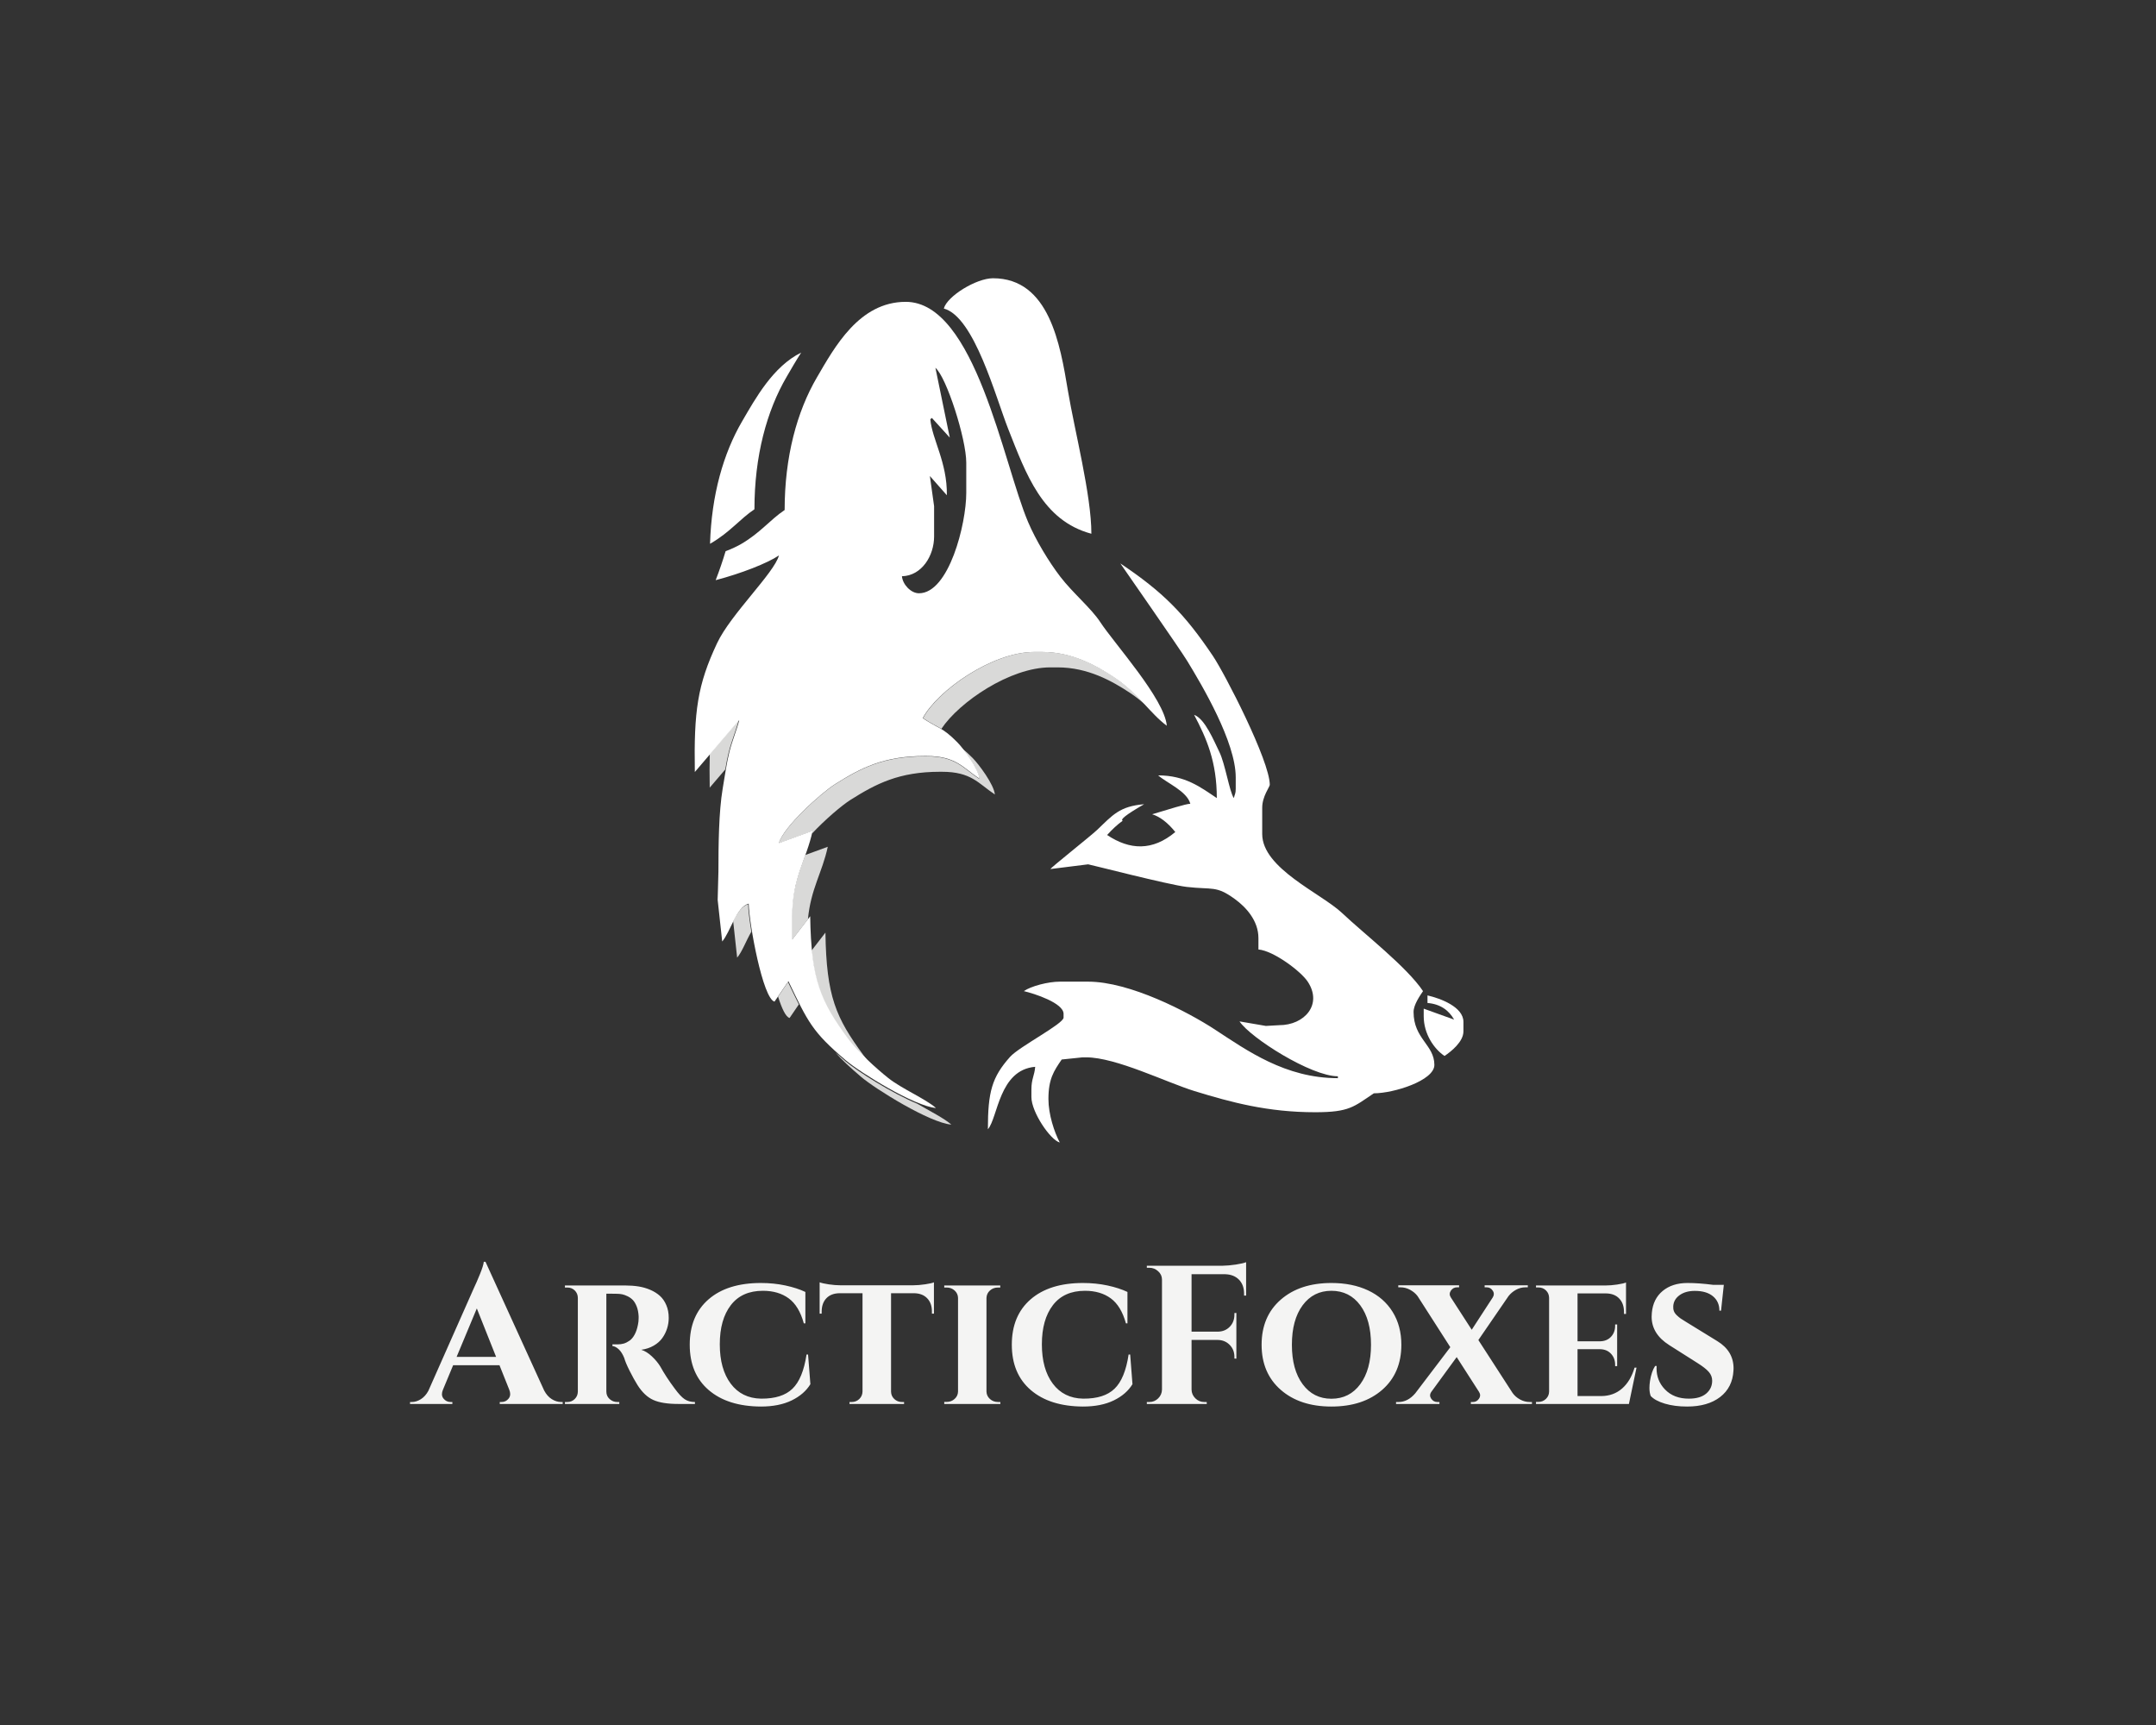
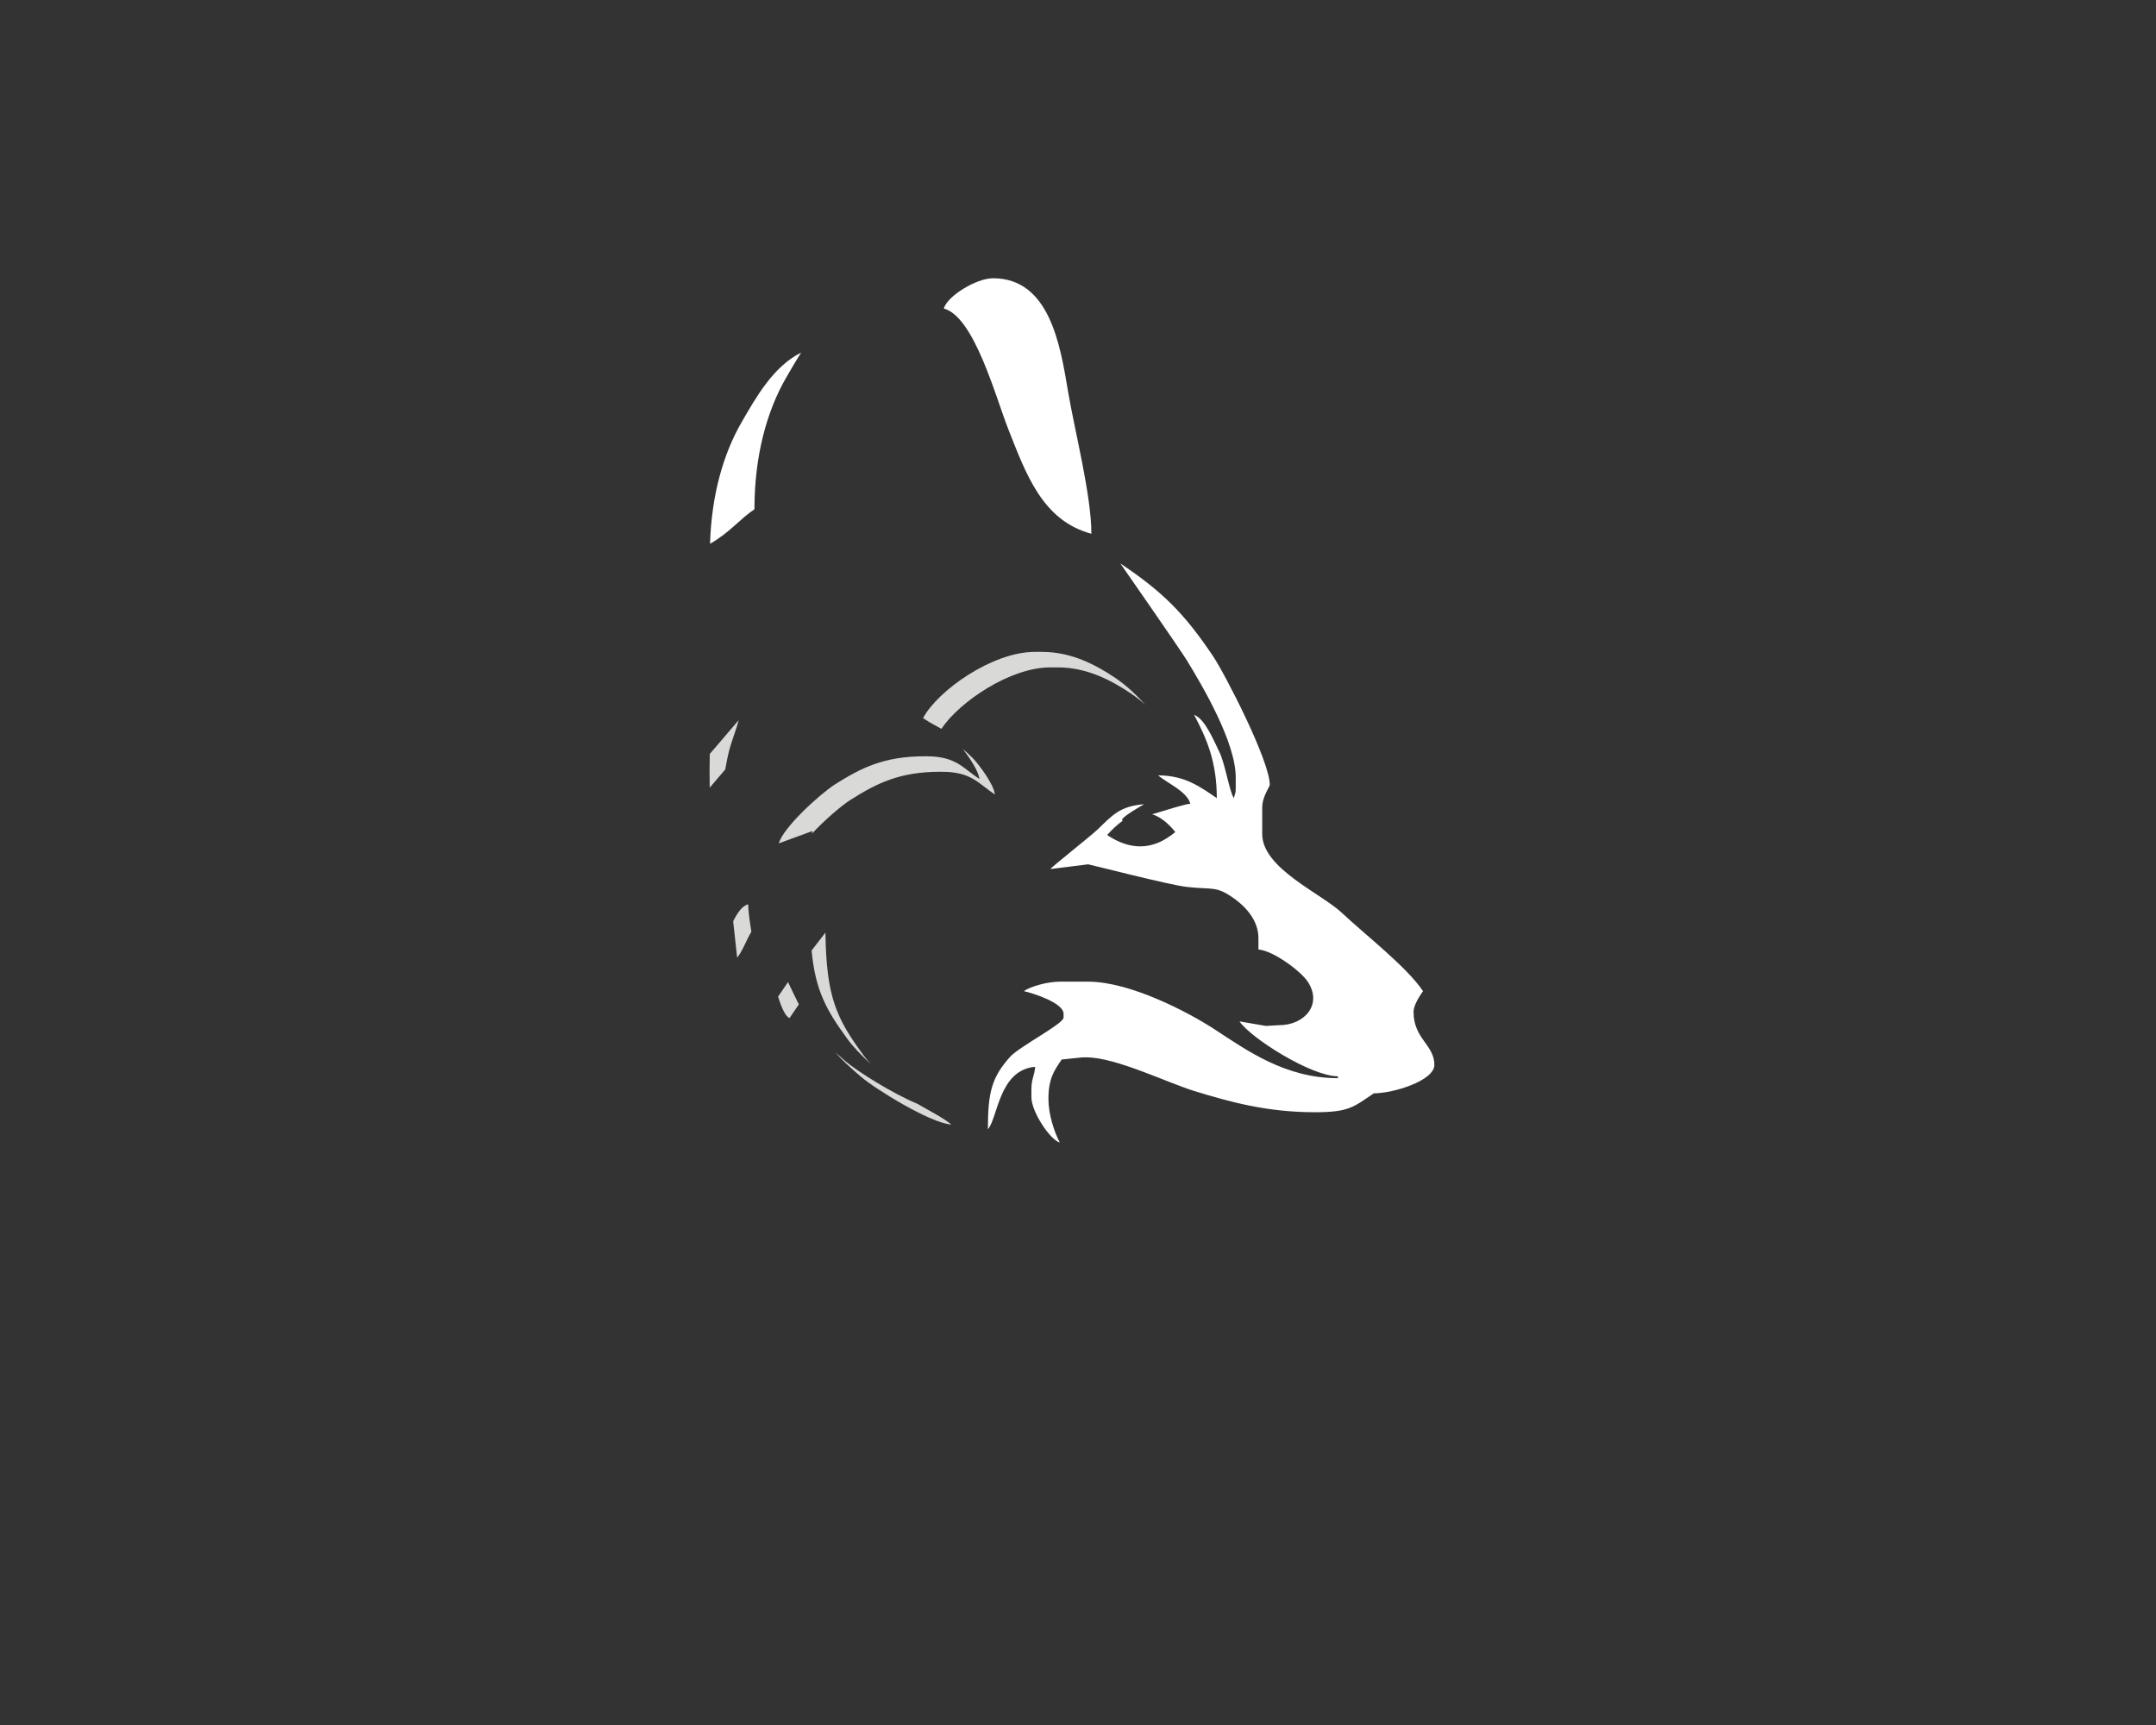
<svg xmlns="http://www.w3.org/2000/svg" version="1.1" width="1280" height="1024" viewBox="0 0 1280 1024" xml:space="preserve">
  <rect x="0" y="0" width="1280" height="1024" fill="#333333" stroke="none" />
  <desc>Created with Fabric.js 4.4.0</desc>
  <defs>
</defs>
  <g transform="matrix(1 0 0 1 640 512)" id="background-logo">
    <rect style="stroke: none; stroke-width: 0; stroke-dasharray: none; stroke-linecap: butt; stroke-dashoffset: 0; stroke-linejoin: miter; stroke-miterlimit: 4; fill: rgb(255,255,255); fill-opacity: 0; fill-rule: nonzero; opacity: 1;" paint-order="stroke" x="-640" y="-512" rx="0" ry="0" width="1280" height="1024" />
  </g>
  <g transform="matrix(1.921 0 0 1.921 640.427 421.852)" id="logo-logo">
    <g style="" paint-order="stroke">
      <g transform="matrix(0.157 0 0 -0.157 -99.856 -81.105)">
        <path style="stroke: none; stroke-width: 1; stroke-dasharray: none; stroke-linecap: butt; stroke-dashoffset: 0; stroke-linejoin: miter; stroke-miterlimit: 4; fill: rgb(255,255,255); fill-rule: evenodd; opacity: 1;" paint-order="stroke" transform=" translate(-255.789, -2284.55)" d="M 345.5 2472.71 C 290.059 2445.37 255.613 2382.64 229.16 2337.32 C 192.5 2274.6 168.922 2192.67 166.078 2096.39 L 167.75 2097.34 C 205.836 2119.54 224.738 2145.09 253.469 2164.32 C 253.469 2269.17 277.707 2358.03 316.84 2425 C 325.398 2439.67 334.824 2456.17 345.5 2472.71" stroke-linecap="round" />
      </g>
      <g transform="matrix(0.157 0 0 -0.157 -13.749 -6.262)">
        <path style="stroke: none; stroke-width: 1; stroke-dasharray: none; stroke-linecap: butt; stroke-dashoffset: 0; stroke-linejoin: miter; stroke-miterlimit: 4; fill: rgb(217,217,216); fill-rule: evenodd; opacity: 1;" paint-order="stroke" transform=" translate(-802.637, -1809.235)" d="M 619.867 1733.5 C 654.91 1786.4 755.191 1854.49 833.984 1854.49 L 848.887 1854.49 C 907.613 1854.49 955.391 1828.12 991.887 1803.83 C 1002.89 1796.5 1012.64 1788.7 1021.5 1780.73 C 1004.84 1798.54 986.41 1817.68 961.414 1834.31 C 924.91 1858.61 877.133 1884.97 818.398 1884.97 L 803.504 1884.97 C 719.965 1884.97 612.246 1808.42 583.773 1754.6 C 600.457 1743.42 610.039 1739.39 619.867 1733.5" stroke-linecap="round" />
      </g>
      <g transform="matrix(0.157 0 0 -0.157 -59.298 26.43)">
        <path style="stroke: none; stroke-width: 1; stroke-dasharray: none; stroke-linecap: butt; stroke-dashoffset: 0; stroke-linejoin: miter; stroke-miterlimit: 4; fill: rgb(217,217,216); fill-rule: evenodd; opacity: 1;" paint-order="stroke" transform=" translate(-513.363, -1601.615)" d="M 365.848 1527.79 C 391.707 1555.53 425.086 1583.83 442.133 1594.55 C 492.258 1626.09 537.414 1649.63 617.98 1649.63 L 621.711 1649.63 C 679.543 1649.63 693 1627.01 725.988 1604.93 C 724.363 1624.39 694.508 1664.33 682.281 1676.69 C 674.453 1684.61 668.246 1690.18 662.785 1694.46 C 676.527 1677.12 694.258 1650.28 695.5 1635.41 C 662.523 1657.49 649.063 1680.11 591.227 1680.11 L 587.5 1680.11 C 506.934 1680.11 461.777 1656.57 411.645 1625.05 C 383.184 1607.13 309.121 1540.18 300.738 1508.77 L 367.023 1533.07 C 366.645 1531.3 366.258 1529.54 365.848 1527.79" stroke-linecap="round" />
      </g>
      <g transform="matrix(0.157 0 0 -0.157 -83.106 56.493)">
-         <path style="stroke: none; stroke-width: 1; stroke-dasharray: none; stroke-linecap: butt; stroke-dashoffset: 0; stroke-linejoin: miter; stroke-miterlimit: 4; fill: rgb(217,217,216); fill-rule: evenodd; opacity: 1;" paint-order="stroke" transform=" translate(-362.162, -1410.695)" d="M 358.477 1359.85 C 363.926 1419.7 386.797 1452.06 397.512 1502.59 L 353.152 1486.33 C 340.688 1451.47 326.813 1418.39 326.813 1363.5 L 326.813 1318.8 L 358.477 1359.85" stroke-linecap="round" />
-       </g>
+         </g>
      <g transform="matrix(0.157 0 0 -0.157 -73.408 88.9)">
        <path style="stroke: none; stroke-width: 1; stroke-dasharray: none; stroke-linecap: butt; stroke-dashoffset: 0; stroke-linejoin: miter; stroke-miterlimit: 4; fill: rgb(217,217,216); fill-rule: evenodd; opacity: 1;" paint-order="stroke" transform=" translate(-423.755, -1204.885)" d="M 482.031 1075.52 C 476.473 1081.66 471.5 1087.61 467.469 1093.09 C 413.578 1166.42 394.527 1208.34 392.723 1334.25 L 365.48 1298.94 C 372.961 1221.01 393.77 1182.38 436.98 1123.57 C 447.609 1109.11 464.797 1091.47 482.031 1075.52" stroke-linecap="round" />
      </g>
      <g transform="matrix(0.157 0 0 -0.157 -57.285 116.77)">
        <path style="stroke: none; stroke-width: 1; stroke-dasharray: none; stroke-linecap: butt; stroke-dashoffset: 0; stroke-linejoin: miter; stroke-miterlimit: 4; fill: rgb(217,217,216); fill-rule: evenodd; opacity: 1;" paint-order="stroke" transform=" translate(-526.146, -1027.887)" d="M 411.965 1098.95 C 424.469 1084.66 440.172 1069.92 462.543 1050.91 C 491.184 1026.56 597.852 960.359 640.328 956.824 C 625.133 970.031 597.461 983.641 573.238 997.941 C 523.496 1018.41 454.285 1062.49 432.059 1081.38 C 424.676 1087.66 418.027 1093.47 411.965 1098.95" stroke-linecap="round" />
      </g>
      <g transform="matrix(0.157 0 0 -0.157 -89.705 89.426)">
        <path style="stroke: none; stroke-width: 1; stroke-dasharray: none; stroke-linecap: butt; stroke-dashoffset: 0; stroke-linejoin: miter; stroke-miterlimit: 4; fill: rgb(217,217,216); fill-rule: evenodd; opacity: 1;" paint-order="stroke" transform=" translate(-320.252, -1201.54)" d="M 299.816 1208.22 C 307.113 1184.94 315 1168.06 322.453 1166.22 L 340.688 1192.95 C 334.391 1205.44 327.57 1219.76 319.367 1236.86 L 299.816 1208.22" stroke-linecap="round" />
      </g>
      <g transform="matrix(0.157 0 0 -0.157 -103.982 68.083)">
        <path style="stroke: none; stroke-width: 1; stroke-dasharray: none; stroke-linecap: butt; stroke-dashoffset: 0; stroke-linejoin: miter; stroke-miterlimit: 4; fill: rgb(217,217,216); fill-rule: evenodd; opacity: 1;" paint-order="stroke" transform=" translate(-229.586, -1337.085)" d="M 211.68 1356.3 L 219.492 1284.6 C 229.141 1295.69 237.223 1318.13 247.492 1335.62 C 243.746 1358.43 241.391 1378.29 241.148 1389.57 C 228.813 1386.28 219.715 1372.01 211.68 1356.3" stroke-linecap="round" />
      </g>
      <g transform="matrix(0.157 0 0 -0.157 -109.598 13.377)">
        <path style="stroke: none; stroke-width: 1; stroke-dasharray: none; stroke-linecap: butt; stroke-dashoffset: 0; stroke-linejoin: miter; stroke-miterlimit: 4; fill: rgb(217,217,216); fill-rule: evenodd; opacity: 1;" paint-order="stroke" transform=" translate(-193.916, -1684.515)" d="M 165.742 1684.46 C 165.176 1664.69 165.191 1642.88 165.605 1618.16 L 196.211 1653.96 C 198.32 1666.23 200.613 1678.28 203.145 1688.32 C 208.598 1709.98 218.691 1734.4 222.527 1750.87 L 165.742 1684.46" stroke-linecap="round" />
      </g>
      <g transform="matrix(0.157 0 0 -0.157 40.923 43.983)">
        <path style="stroke: none; stroke-width: 1; stroke-dasharray: none; stroke-linecap: butt; stroke-dashoffset: 0; stroke-linejoin: miter; stroke-miterlimit: 4; fill: rgb(255,255,255); fill-rule: evenodd; opacity: 1;" paint-order="stroke" transform=" translate(-1149.849, -1490.143)" d="M 1198.26 1639.13 L 1198.27 1616.78 C 1198.27 1606.72 1196.49 1606.52 1194.54 1598.16 C 1185.92 1610.58 1177.53 1665.59 1166.08 1688.89 C 1155.21 1711.02 1137.75 1754.3 1116.34 1762.05 C 1140.88 1715.68 1161.02 1669.75 1161.03 1598.16 C 1129.11 1619.53 1098.9 1642.86 1045.57 1642.86 C 1063.52 1627.27 1102.3 1611.66 1108.88 1586.99 C 1100.36 1586.99 1065.71 1575.81 1033.74 1566.32 C 1048.47 1561.78 1063.65 1550.77 1079.31 1531.39 C 1034.26 1493.58 989.563 1495.84 945.09 1525.51 C 955.129 1536.59 965.379 1546.27 975.848 1553.65 C 970.52 1555.52 980.449 1564.5 1017.98 1586.1 C 969.445 1582.09 955.93 1564.61 925.563 1535.68 C 912.555 1523.31 833.738 1460.95 833.516 1458.51 L 907.777 1467.8 C 909.328 1467.98 1066.48 1427.4 1101.7 1423.35 C 1153.24 1417.44 1159.52 1426.44 1196.79 1399.27 C 1218.34 1383.55 1242.95 1357.16 1242.95 1322.53 L 1242.95 1300.18 C 1272.64 1297.71 1326.39 1257.39 1339.91 1236.99 C 1369.94 1191.67 1333.29 1151.19 1283.92 1151.19 L 1257.6 1149.72 L 1205.71 1158.64 C 1227.47 1126.14 1346.54 1050.62 1399.36 1050.62 L 1399.36 1046.89 C 1295.89 1046.89 1220.49 1101.3 1156.61 1143.04 C 1104.35 1177.18 990.102 1236.86 907.777 1236.86 L 851.914 1236.86 C 828.91 1236.86 795.23 1228.02 781.16 1218.23 C 801.676 1213.45 859.367 1194.84 859.367 1173.54 L 859.367 1166.09 C 859.375 1153.83 772.09 1109.02 754.086 1088.88 C 718.32 1048.81 710.398 1019.91 710.398 946.328 C 730.309 969.242 732.047 1063.3 803.504 1069.25 C 802.008 1051.18 796.063 1045.91 796.063 1024.55 L 796.063 1009.65 C 796.063 980.211 833.211 925.238 851.914 920.246 C 841.125 940.656 829.566 975.531 829.566 1005.92 C 829.566 1045.19 840.172 1061.03 855.703 1083.62 L 896.609 1087.87 L 904.059 1087.87 C 962.691 1087.87 1062.55 1038.27 1117.04 1021.51 C 1189.39 999.262 1261.3 979.848 1354.69 979.848 C 1422.12 979.848 1430.67 990.668 1470.13 1017.09 C 1509.21 1017.09 1589.3 1042.17 1589.3 1072.97 C 1589.3 1112.73 1548.34 1124.13 1548.34 1177.26 C 1548.34 1191.39 1560.93 1209.23 1566.96 1218.23 C 1534.82 1266.24 1452.03 1329.99 1407.73 1371.86 C 1366.69 1410.66 1250.4 1459.69 1250.4 1527.39 L 1250.4 1579.54 C 1250.4 1601.33 1265.29 1620.45 1265.3 1624.25 C 1265.3 1671.41 1176.96 1842.7 1153.58 1877.54 C 1097.45 1961.18 1054.79 2003.98 971.098 2060.04 C 971.254 2059.43 1087.46 1893.23 1102.93 1867.83 C 1132.07 1819.96 1198.27 1708.49 1198.26 1639.13" stroke-linecap="round" />
      </g>
      <g transform="matrix(0.157 0 0 -0.157 -18.89 -94.139)">
        <path style="stroke: none; stroke-width: 1; stroke-dasharray: none; stroke-linecap: butt; stroke-dashoffset: 0; stroke-linejoin: miter; stroke-miterlimit: 4; fill: rgb(255,255,255); fill-rule: evenodd; opacity: 1;" paint-order="stroke" transform=" translate(-769.986, -2367.33)" d="M 624.746 2559.16 C 684.832 2543.11 726.777 2384.56 751.855 2321.26 C 786.523 2233.77 818.77 2141.68 915.227 2115.9 C 915.227 2192.06 882.238 2318.58 869.027 2397.48 C 853.805 2488.43 832.43 2618.76 721.57 2618.76 C 688.625 2618.76 631.246 2583.51 624.746 2559.16" stroke-linecap="round" />
      </g>
      <g transform="matrix(0.157 0 0 -0.157 112.759 97.354)">
-         <path style="stroke: none; stroke-width: 1; stroke-dasharray: none; stroke-linecap: butt; stroke-dashoffset: 0; stroke-linejoin: miter; stroke-miterlimit: 4; fill: rgb(255,255,255); fill-rule: evenodd; opacity: 1;" paint-order="stroke" transform=" translate(-1606.065, -1151.19)" d="M 1574.41 1195.89 C 1600.41 1193.73 1616.68 1181 1626.85 1163.11 L 1566.96 1184.71 L 1566.96 1169.82 C 1566.96 1134.89 1587.45 1105.3 1607.93 1091.59 C 1620.89 1100.27 1645.17 1119.51 1645.16 1140.01 L 1645.17 1158.64 C 1645.17 1188.3 1599.73 1204.89 1574.41 1210.79 L 1574.41 1195.89" stroke-linecap="round" />
-       </g>
+         </g>
      <g transform="matrix(0.157 0 0 -0.157 -45.733 -1.765)">
-         <path style="stroke: none; stroke-width: 1; stroke-dasharray: none; stroke-linecap: butt; stroke-dashoffset: 0; stroke-linejoin: miter; stroke-miterlimit: 4; fill: rgb(255,255,255); fill-rule: evenodd; opacity: 1;" paint-order="stroke" transform=" translate(-599.514, -1780.676)" d="M 311.914 2164.32 C 283.188 2145.1 264.285 2119.54 226.195 2097.35 C 218.43 2092.81 207.82 2087.87 195.691 2083.2 C 189.891 2063.89 183.371 2044.89 176.152 2026.25 C 226.879 2039.59 277.738 2059.53 300.738 2074.93 C 291.531 2040.47 205.699 1959.07 179.027 1902.42 C 140.313 1820.2 133.156 1768.54 135.121 1648.64 L 222.527 1750.87 C 218.691 1734.4 208.598 1709.98 203.145 1688.32 C 197.891 1667.48 193.676 1637.96 189.934 1615.87 C 182.25 1570.46 181.566 1504.39 181.566 1452.9 L 180.09 1396.86 L 189.012 1315.08 C 204.992 1333.47 216.727 1383.05 241.148 1389.57 C 242.035 1349.64 269.109 1202.35 291.977 1196.71 L 319.359 1236.86 C 357.914 1156.5 365.91 1137.62 432.051 1081.39 C 460.695 1057.04 567.371 990.84 609.852 987.301 C 588.48 1005.87 542.469 1025.22 516.047 1046.2 C 492.113 1065.21 455.055 1098.98 436.98 1123.57 C 383.102 1196.9 364.047 1238.83 362.238 1364.73 L 326.813 1318.8 L 326.813 1363.5 C 326.813 1441.5 354.813 1475.47 367.023 1533.07 L 300.738 1508.77 C 309.129 1540.18 383.184 1607.13 411.656 1625.05 C 461.777 1656.57 506.93 1680.11 587.496 1680.11 L 591.227 1680.11 C 649.063 1680.11 662.516 1657.5 695.5 1635.41 C 693.883 1654.87 664.02 1694.81 651.801 1707.17 C 621.488 1737.82 615.289 1733.5 583.773 1754.6 C 612.246 1808.42 719.965 1884.97 803.504 1884.97 L 818.398 1884.97 C 877.129 1884.97 924.91 1858.61 961.414 1834.31 C 1008.18 1803.18 1031.97 1763.32 1064.2 1739.71 C 1059.79 1792.63 960.527 1901.86 933.117 1943.84 C 915.637 1970.64 878.969 2001.2 854.617 2032.94 C 832.078 2062.33 806.516 2104.53 791.109 2140.77 C 742.293 2255.48 687.09 2574.06 550.262 2574.05 C 458.531 2574.06 410.023 2484.5 375.281 2425.01 C 336.156 2358.03 311.914 2269.18 311.914 2164.32 z M 636.973 2306.86 L 601.801 2345.49 L 598.676 2343.12 C 601.949 2303.76 632.188 2258.25 631.238 2193.37 L 597.813 2231.24 L 606.129 2171.78 L 606.129 2112.18 C 606.129 2074.5 581.898 2034.84 542.816 2033.96 C 544.137 2018.11 560.195 2000.44 576.336 2000.44 C 635.34 2000.44 669.434 2136.79 669.434 2197.84 L 669.434 2257.44 C 669.434 2304.22 630.613 2425.75 608.719 2444.22 L 636.973 2306.86" stroke-linecap="round" />
-       </g>
+         </g>
    </g>
  </g>
  <g transform="matrix(1.921 0 0 1.921 636.319 791.993)" id="text-logo-path-group">
    <g style="" paint-order="stroke">
      <g transform="matrix(1 0 0 1 0 0)" id="text-logo-path-0">
-         <path style="stroke: none; stroke-width: 0; stroke-dasharray: none; stroke-linecap: butt; stroke-dashoffset: 0; stroke-linejoin: miter; stroke-miterlimit: 4; fill: rgb(244,244,243); fill-rule: nonzero; opacity: 1;" paint-order="stroke" transform=" translate(-202.82, 21.565)" d="M 11.38 0 L -1.7 0 L -1.7 -0.6 L -1.16 -0.6 Q 0.24 -0.6 1.64 -1.47 Q 3.04 -2.35 3.96 -4.05 L 3.96 -4.05 L 18.08 -35.92 Q 18.82 -37.44 19.91 -40.12 Q 21 -42.8 21.09 -43.93 L 21.09 -43.93 L 21.62 -43.93 L 39.76 -4.14 Q 40.69 -2.38 42.1 -1.49 Q 43.52 -0.6 44.98 -0.6 L 44.98 -0.6 L 45.48 -0.6 L 45.48 0 L 26.03 0 L 26.03 -0.6 L 26.57 -0.6 Q 27.94 -0.6 28.77 -1.67 L 28.77 -1.67 Q 29.25 -2.26 29.25 -3.07 L 29.25 -3.07 Q 29.25 -3.69 28.95 -4.44 L 28.95 -4.44 L 25.94 -11.97 L 11.62 -11.97 L 8.49 -4.44 Q 8.16 -3.66 8.16 -3.04 L 8.16 -3.04 Q 8.16 -2.26 8.64 -1.67 L 8.64 -1.67 Q 9.5 -0.6 10.84 -0.6 L 10.84 -0.6 L 11.38 -0.6 L 11.38 0 Z M 18.94 -29.52 L 12.69 -14.54 L 24.9 -14.54 L 18.94 -29.52 Z M 62.97 0 L 46.17 0 L 46.17 -0.6 L 46.91 -0.6 Q 48.25 -0.6 49.19 -1.52 Q 50.13 -2.44 50.16 -3.78 L 50.16 -3.78 L 50.16 -32.82 Q 50.13 -34.16 49.21 -35.07 Q 48.28 -35.98 46.94 -35.98 L 46.94 -35.98 L 46.17 -35.98 L 46.17 -36.61 L 64.93 -36.61 Q 67.05 -36.61 68.92 -36.31 Q 70.8 -36.01 72.54 -35.27 Q 74.28 -34.52 75.52 -33.4 Q 76.76 -32.29 77.5 -30.54 Q 78.25 -28.8 78.25 -26.6 L 78.25 -26.6 Q 78.25 -24.93 77.75 -23.35 Q 77.26 -21.77 76.28 -20.39 Q 75.3 -19 73.61 -18.02 Q 71.93 -17.04 69.76 -16.74 L 69.76 -16.74 Q 71.42 -16.23 73.05 -14.7 Q 74.67 -13.17 75.65 -11.56 L 75.65 -11.56 Q 77.44 -8.31 80.09 -4.77 L 80.09 -4.77 Q 81.88 -2.32 83.18 -1.46 Q 84.47 -0.6 86.35 -0.6 L 86.35 -0.6 L 86.35 0 L 81.22 0 Q 76.19 0 73.47 -1.24 Q 70.74 -2.47 68.6 -5.84 L 68.6 -5.84 Q 67.43 -7.71 66.17 -10.23 Q 64.9 -12.75 64.51 -14.18 L 64.51 -14.18 Q 63.8 -15.96 62.8 -16.89 Q 61.8 -17.81 60.85 -17.9 L 60.85 -17.9 L 60.85 -18.41 L 62.4 -18.41 Q 63.47 -18.41 64.34 -18.66 Q 65.2 -18.91 66.11 -19.54 Q 67.02 -20.16 67.7 -21.42 Q 68.39 -22.67 68.74 -24.51 L 68.74 -24.51 Q 68.95 -25.44 68.95 -26.57 L 68.95 -26.57 Q 68.95 -26.81 68.95 -27.07 L 68.95 -27.07 Q 68.86 -28.8 68.36 -30.1 Q 67.85 -31.39 67.17 -32.11 Q 66.48 -32.82 65.56 -33.27 Q 64.63 -33.72 63.93 -33.87 Q 63.23 -34.01 62.46 -34.04 L 62.46 -34.04 Q 61.57 -34.07 60.37 -34.07 Q 59.18 -34.07 58.97 -34.07 L 58.97 -34.07 L 58.97 -3.84 Q 58.97 -2.41 60 -1.5 Q 61.03 -0.6 62.31 -0.6 L 62.31 -0.6 L 62.97 -0.6 L 62.97 0 Z M 84.74 -18.32 L 84.74 -18.32 Q 84.74 -27.28 90.56 -32.33 Q 96.38 -37.38 106.72 -37.38 L 106.72 -37.38 Q 110.71 -37.38 114.32 -36.61 Q 117.92 -35.83 120.48 -34.61 L 120.48 -34.61 L 120.48 -24.9 L 120 -24.9 Q 118.52 -30.29 115.33 -32.63 Q 112.14 -34.97 107.35 -34.97 L 107.35 -34.97 Q 100.85 -34.97 97.44 -30.53 Q 94.03 -26.09 94.03 -18.44 Q 94.03 -10.78 97.41 -6.27 Q 100.79 -1.76 106.75 -1.64 L 106.75 -1.64 Q 106.81 -1.64 106.87 -1.64 L 106.87 -1.64 Q 113.3 -1.61 116.49 -4.71 L 116.49 -4.71 Q 119.71 -7.8 120.84 -15.28 L 120.84 -15.28 L 121.31 -15.28 L 122.03 -6.11 Q 120.12 -2.98 116.24 -1.09 Q 112.35 0.8 106.72 0.8 L 106.72 0.8 Q 96.47 0.74 90.61 -4.29 Q 84.74 -9.32 84.74 -18.32 Z M 125.51 -27.91 L 124.89 -27.91 L 124.89 -37.59 Q 125.72 -37.26 127.7 -36.96 Q 129.68 -36.67 131.29 -36.67 L 131.29 -36.67 L 153.81 -36.67 Q 155.48 -36.67 157.55 -36.98 Q 159.62 -37.29 160.21 -37.59 L 160.21 -37.59 L 160.21 -27.91 L 159.59 -27.91 L 159.59 -28.47 Q 159.62 -31.1 158.14 -32.64 Q 156.67 -34.19 154.02 -34.22 L 154.02 -34.22 L 146.96 -34.22 L 146.96 -3.78 Q 146.99 -2.44 147.97 -1.52 Q 148.96 -0.6 150.33 -0.6 L 150.33 -0.6 L 150.98 -0.6 L 150.98 0 L 134.12 0 L 134.12 -0.6 L 134.78 -0.6 Q 136.18 -0.6 137.15 -1.53 Q 138.11 -2.47 138.14 -3.84 L 138.14 -3.84 L 138.14 -34.22 L 131.08 -34.22 Q 128.43 -34.19 126.97 -32.66 Q 125.51 -31.13 125.51 -28.47 L 125.51 -28.47 L 125.51 -27.91 Z M 180.74 0 L 163.4 0 L 163.4 -0.63 L 164.15 -0.63 Q 165.58 -0.63 166.6 -1.55 Q 167.63 -2.47 167.66 -3.84 L 167.66 -3.84 L 167.66 -32.76 Q 167.63 -34.13 166.6 -35.06 Q 165.58 -35.98 164.15 -35.98 L 164.15 -35.98 L 163.4 -35.98 L 163.4 -36.61 L 180.71 -36.61 L 180.71 -35.98 L 180.02 -35.98 Q 178.56 -35.98 177.53 -35.07 Q 176.51 -34.16 176.45 -32.79 L 176.45 -32.79 L 176.45 -3.84 Q 176.48 -2.47 177.52 -1.53 Q 178.56 -0.6 180.02 -0.6 L 180.02 -0.6 L 180.74 -0.6 L 180.74 0 Z M 184.28 -18.32 L 184.28 -18.32 Q 184.28 -27.28 190.1 -32.33 Q 195.93 -37.38 206.26 -37.38 L 206.26 -37.38 Q 210.25 -37.38 213.86 -36.61 Q 217.46 -35.83 220.02 -34.61 L 220.02 -34.61 L 220.02 -24.9 L 219.55 -24.9 Q 218.06 -30.29 214.87 -32.63 Q 211.68 -34.97 206.89 -34.97 L 206.89 -34.97 Q 200.39 -34.97 196.98 -30.53 Q 193.57 -26.09 193.57 -18.44 Q 193.57 -10.78 196.95 -6.27 Q 200.33 -1.76 206.29 -1.64 L 206.29 -1.64 Q 206.35 -1.64 206.41 -1.64 L 206.41 -1.64 Q 212.84 -1.61 216.03 -4.71 L 216.03 -4.71 Q 219.25 -7.8 220.38 -15.28 L 220.38 -15.28 L 220.86 -15.28 L 221.57 -6.11 Q 219.67 -2.98 215.78 -1.09 Q 211.89 0.8 206.26 0.8 L 206.26 0.8 Q 196.02 0.74 190.15 -4.29 Q 184.28 -9.32 184.28 -18.32 Z M 244.54 0 L 226.01 0 L 226.01 -0.6 L 226.78 -0.6 Q 228.39 -0.6 229.52 -1.73 Q 230.66 -2.86 230.69 -4.44 L 230.69 -4.44 L 230.69 -38.45 Q 230.69 -39.94 229.51 -41.01 Q 228.33 -42.09 226.78 -42.09 L 226.78 -42.09 L 226.01 -42.09 L 226.01 -42.71 L 249.39 -42.71 Q 251.3 -42.74 253.55 -43.08 Q 255.79 -43.43 256.69 -43.81 L 256.69 -43.81 L 256.69 -33.48 L 256.06 -33.48 L 256.06 -34.1 Q 256.06 -36.78 254.5 -38.39 Q 252.94 -40 250.25 -40.09 L 250.25 -40.09 L 239.83 -40.09 L 239.83 -22.34 L 247.93 -22.34 Q 250.2 -22.37 251.64 -23.86 Q 253.08 -25.35 253.08 -27.58 L 253.08 -27.58 L 253.08 -28.09 L 253.68 -28.12 L 253.68 -14 L 253.08 -14.03 L 253.08 -14.54 Q 253.08 -16.74 251.64 -18.23 Q 250.2 -19.72 247.99 -19.78 L 247.99 -19.78 L 239.83 -19.78 L 239.83 -4.44 Q 239.86 -2.86 241.01 -1.73 Q 242.15 -0.6 243.76 -0.6 L 243.76 -0.6 L 244.51 -0.6 L 244.54 0 Z M 261.48 -18.29 L 261.48 -18.29 Q 261.48 -27.07 267.4 -32.23 Q 273.31 -37.38 283.05 -37.38 L 283.05 -37.38 Q 289.51 -37.38 294.4 -35.09 Q 299.28 -32.79 301.98 -28.44 Q 304.67 -24.1 304.67 -18.29 L 304.67 -18.29 Q 304.67 -9.53 298.75 -4.36 Q 292.82 0.8 283.05 0.8 L 283.05 0.8 Q 273.31 0.8 267.4 -4.36 Q 261.48 -9.53 261.48 -18.29 Z M 270.84 -18.29 L 270.84 -18.29 Q 270.84 -10.6 274.16 -6.11 Q 277.48 -1.61 283.05 -1.61 L 283.05 -1.61 Q 288.65 -1.61 291.97 -6.11 Q 295.29 -10.6 295.29 -18.29 L 295.29 -18.29 Q 295.29 -26 291.97 -30.49 Q 288.65 -34.97 283.05 -34.97 L 283.05 -34.97 Q 277.48 -34.97 274.16 -30.49 Q 270.84 -26 270.84 -18.29 Z M 316.44 0 L 303.03 0 L 303.03 -0.6 L 303.78 -0.6 Q 306.67 -0.6 308.96 -3.28 L 308.96 -3.28 L 319.8 -17.54 L 309.68 -33.33 Q 308.81 -34.49 307.38 -35.27 Q 305.95 -36.04 304.43 -36.04 L 304.43 -36.04 L 303.72 -36.04 L 303.72 -36.67 L 322.51 -36.67 L 322.51 -36.04 L 321.86 -36.04 Q 320.7 -36.04 319.98 -35.03 L 319.98 -35.03 Q 319.62 -34.49 319.62 -33.96 L 319.62 -33.96 Q 319.62 -33.45 319.95 -32.94 L 319.95 -32.94 L 326.42 -22.93 L 332.91 -32.91 Q 333.24 -33.42 333.24 -33.96 L 333.24 -33.96 Q 333.27 -34.49 332.91 -35 L 332.91 -35 Q 332.25 -36.04 331.06 -36.04 L 331.06 -36.04 L 330.41 -36.04 L 330.41 -36.67 L 343.75 -36.67 L 343.75 -36.04 L 343.01 -36.04 Q 341.49 -36.04 340.1 -35.28 Q 338.72 -34.52 337.79 -33.33 L 337.79 -33.33 L 328.47 -19.75 L 339.04 -3.4 Q 339.91 -2.17 341.34 -1.39 Q 342.77 -0.6 344.32 -0.6 L 344.32 -0.6 L 345.03 -0.6 L 345.03 0 L 326.15 0 L 326.15 -0.6 L 326.8 -0.6 Q 327.96 -0.6 328.65 -1.61 L 328.65 -1.61 Q 329.01 -2.14 329.01 -2.68 L 329.01 -2.68 Q 329.01 -3.19 328.68 -3.72 L 328.68 -3.72 L 321.77 -14.48 L 313.94 -3.75 Q 313.55 -3.19 313.55 -2.65 L 313.55 -2.65 Q 313.55 -2.14 313.91 -1.61 L 313.91 -1.61 Q 314.62 -0.6 315.78 -0.6 L 315.78 -0.6 L 316.44 -0.6 L 316.44 0 Z M 374.85 0 L 346.28 0 L 346.28 -0.63 L 347.03 -0.63 Q 348.37 -0.63 349.34 -1.55 Q 350.3 -2.47 350.33 -3.81 L 350.33 -3.81 L 350.33 -32.82 Q 350.3 -34.19 349.35 -35.1 Q 348.4 -36.01 347.03 -36.01 L 347.03 -36.01 L 346.28 -36.01 L 346.28 -36.61 L 367.76 -36.61 Q 369.4 -36.61 371.36 -36.9 Q 373.33 -37.2 374.1 -37.53 L 374.1 -37.53 L 374.1 -27.82 L 373.48 -27.82 L 373.48 -28.39 Q 373.48 -31.04 372 -32.58 Q 370.53 -34.13 367.91 -34.16 L 367.91 -34.16 L 359.12 -34.16 L 359.12 -19.36 L 366.06 -19.36 Q 368.17 -19.39 369.46 -20.75 Q 370.74 -22.1 370.74 -24.19 L 370.74 -24.19 L 370.74 -24.57 L 371.36 -24.57 L 371.36 -11.68 L 370.74 -11.68 L 370.74 -12.09 Q 370.74 -14.15 369.48 -15.5 Q 368.23 -16.86 366.15 -16.92 L 366.15 -16.92 L 359.12 -16.92 L 359.12 -2.44 L 366.48 -2.44 Q 370.26 -2.47 372.9 -4.78 Q 375.53 -7.09 376.75 -11.23 L 376.75 -11.23 L 377.35 -11.23 L 375 0 L 374.85 0 Z M 381.52 -7.12 L 381.52 -7.12 Q 381.96 -9.98 383.1 -11.74 L 383.1 -11.74 L 383.57 -11.74 Q 383.54 -11.38 383.54 -10.99 L 383.54 -10.99 Q 383.54 -7.21 386.1 -4.53 L 386.1 -4.53 Q 388.88 -1.61 393.58 -1.64 L 393.58 -1.64 Q 393.64 -1.64 393.67 -1.64 L 393.67 -1.64 Q 397.1 -1.67 398.91 -3.23 Q 400.73 -4.8 400.73 -7.18 L 400.73 -7.18 Q 400.73 -8.7 399.69 -9.9 Q 398.64 -11.11 396.17 -12.66 L 396.17 -12.66 L 387.48 -18.17 Q 382.02 -21.62 382.02 -26.96 L 382.02 -26.96 Q 382.02 -27.52 382.08 -28.15 L 382.08 -28.15 Q 382.47 -32.47 385.43 -34.92 Q 388.4 -37.38 393.1 -37.38 L 393.1 -37.38 Q 396.65 -37.38 401.03 -36.81 L 401.03 -36.81 L 404.33 -36.81 L 403.47 -28.83 L 402.96 -28.83 Q 402.96 -31.63 400.97 -33.28 Q 398.97 -34.94 395.37 -34.94 L 395.37 -34.94 Q 392.48 -34.94 390.65 -33.61 Q 388.82 -32.29 388.7 -30.2 L 388.7 -30.2 Q 388.64 -29.4 388.89 -28.71 Q 389.14 -28.03 389.78 -27.42 Q 390.42 -26.81 391 -26.4 Q 391.59 -26 392.66 -25.35 L 392.66 -25.35 L 402.31 -19.42 Q 407.34 -16.35 407.34 -10.99 L 407.34 -10.99 Q 407.34 -10.63 407.31 -10.28 L 407.31 -10.28 Q 407.01 -5.09 403.19 -2.14 Q 399.36 0.8 392.99 0.8 L 392.99 0.8 Q 389.11 0.8 386.09 -0.1 Q 383.07 -1.01 381.73 -2.47 L 381.73 -2.47 Q 381.34 -3.54 381.34 -4.97 L 381.34 -4.97 Q 381.34 -5.96 381.52 -7.12 Z" stroke-linecap="round" />
-       </g>
+         </g>
    </g>
  </g>
</svg>